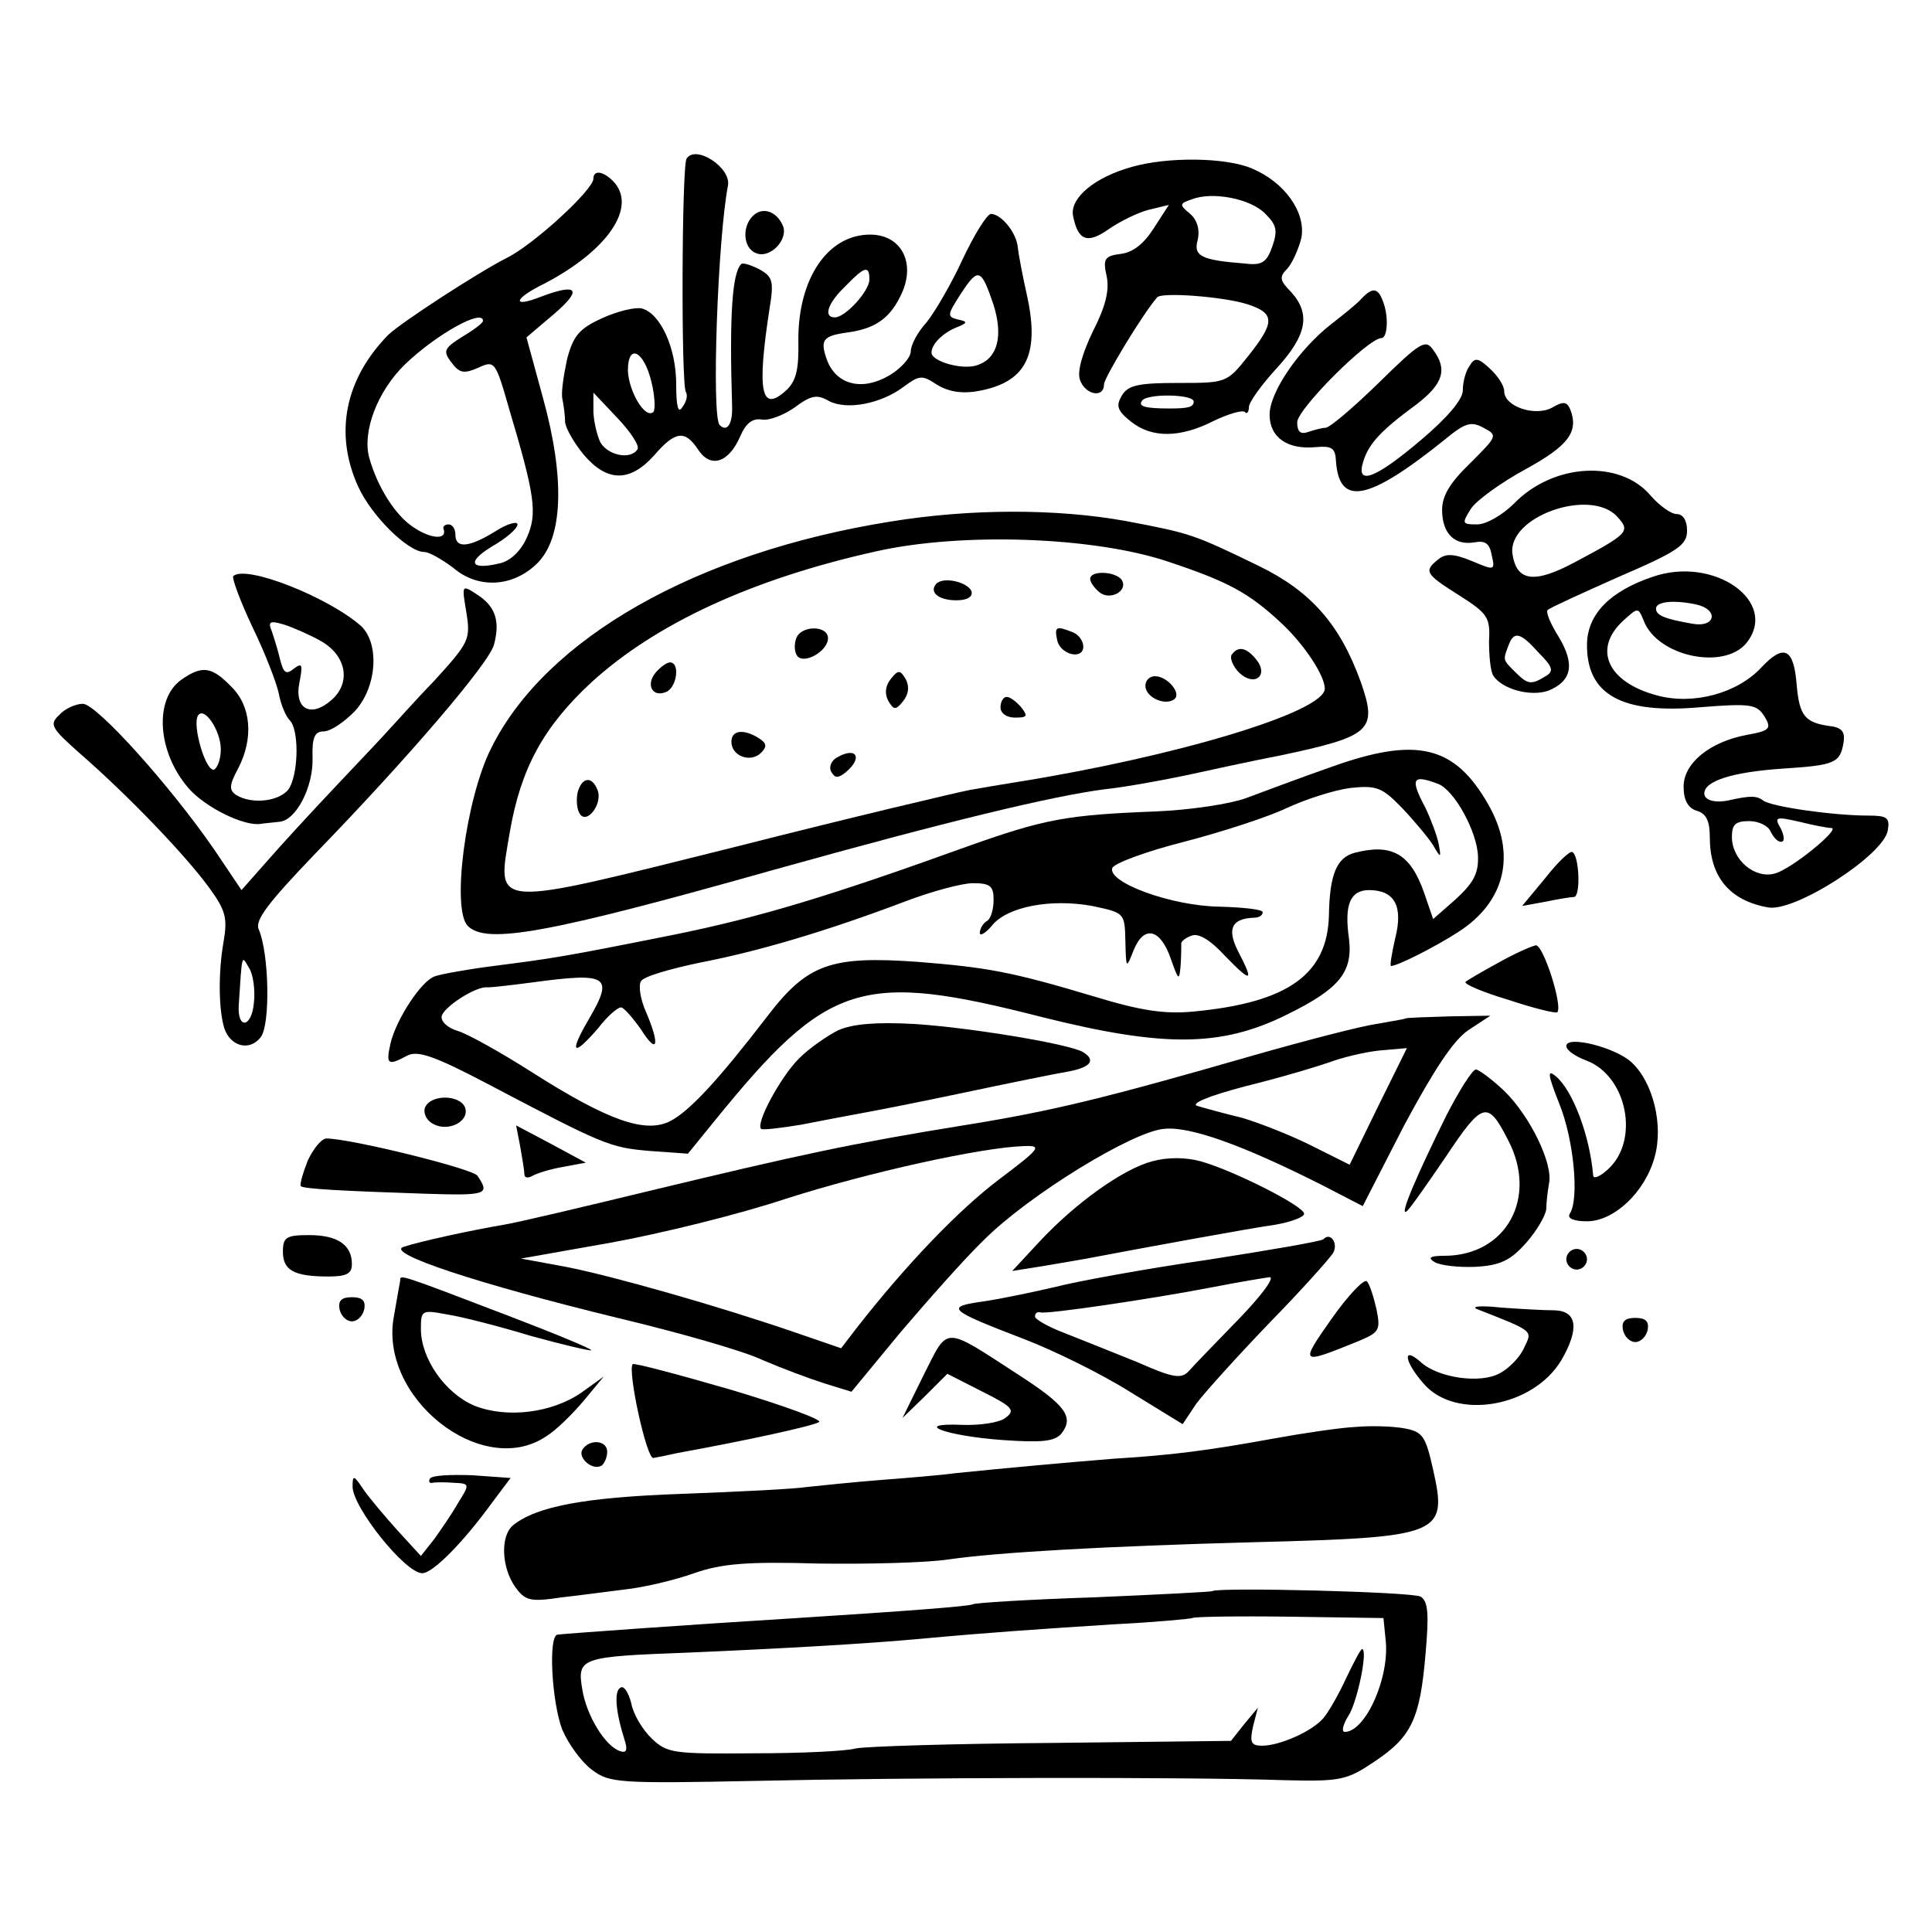
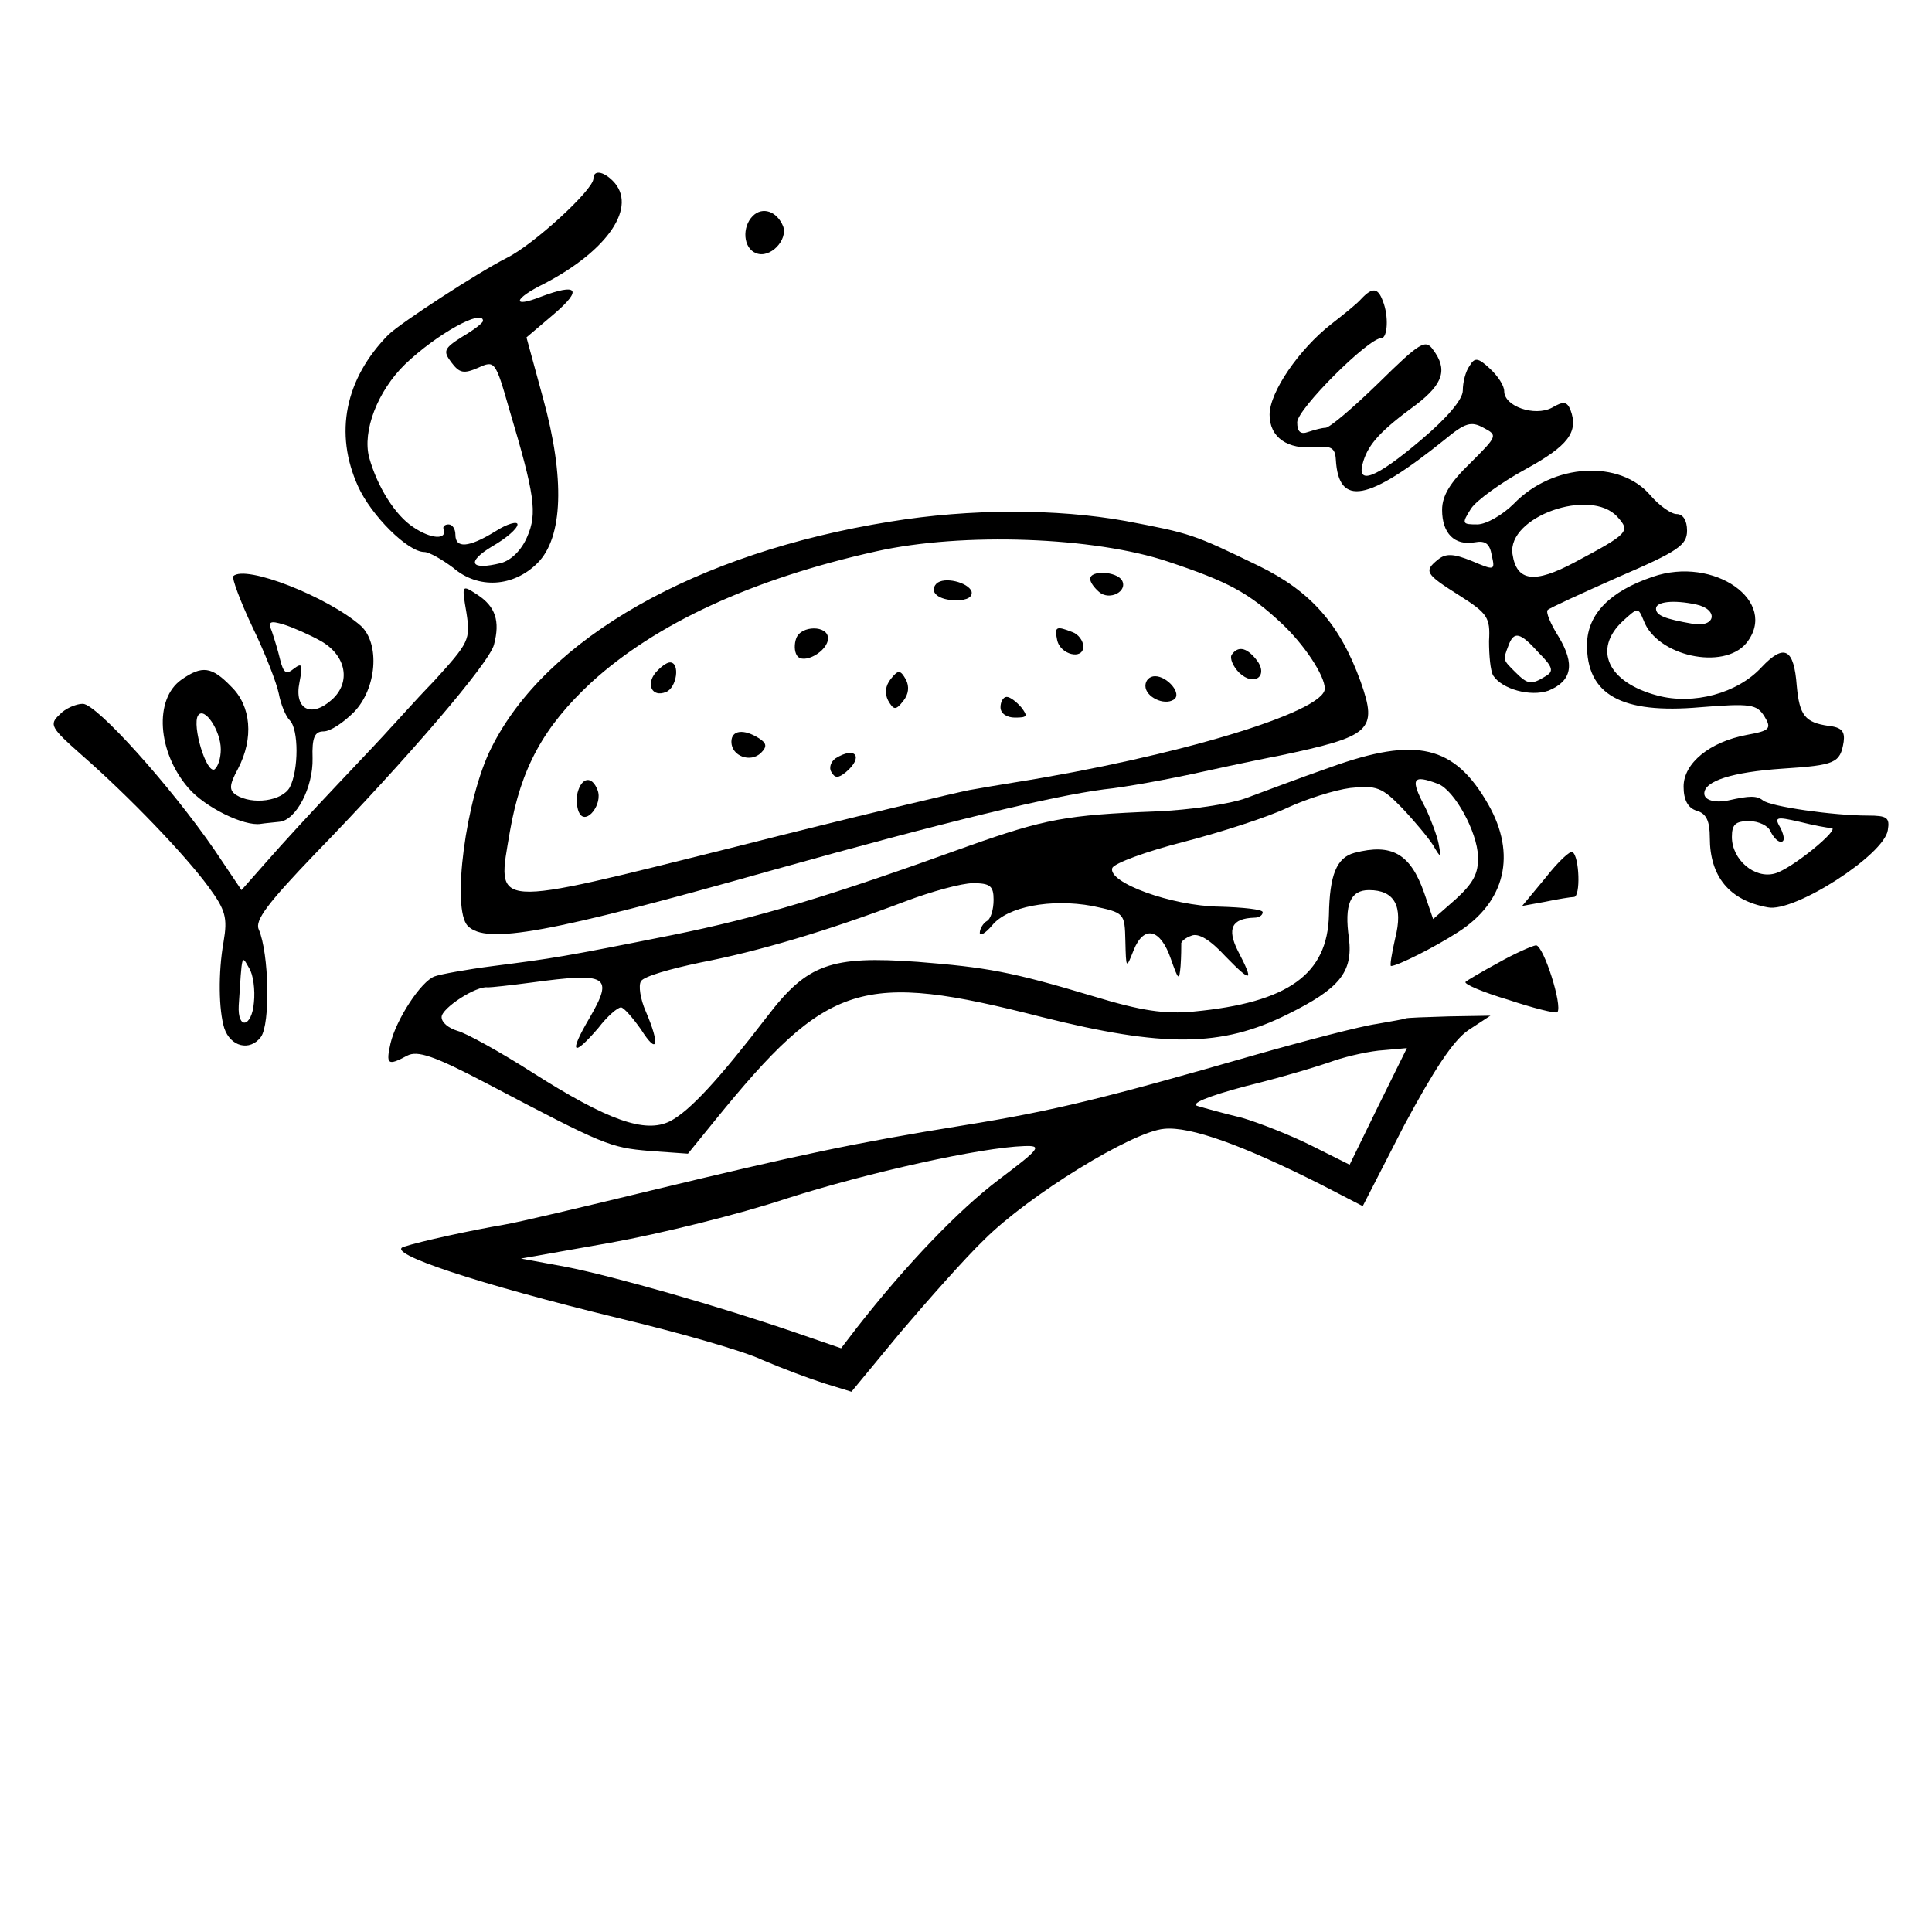
<svg xmlns="http://www.w3.org/2000/svg" version="1" width="373.333" height="373.333" viewBox="0 0 280 280">
-   <path d="M99.5 23c-.7 1.1-.8 32.8-.1 33.8.3.5.1 1.4-.5 2.2-.6 1-.9 0-.9-3.3 0-5.3-2.3-10.3-5-11-1-.2-3.5.4-5.7 1.4-3.3 1.5-4.2 2.5-5.1 5.9-.5 2.3-.9 4.9-.7 5.8.2.9.4 2.5.4 3.4.1.9 1.3 3 2.7 4.7 3.4 4 6.7 4 10.2.1 3.1-3.6 4.5-3.7 6.4-.8 1.8 2.7 4.4 1.9 6.1-2 .8-1.9 1.8-2.6 3.1-2.4 1 .2 3.1-.6 4.7-1.7 2.4-1.8 3.3-2 5-1 2.6 1.4 7.6.4 10.8-2 2.3-1.7 2.7-1.8 4.8-.4 1.6 1 3.5 1.4 5.9 1 7-1.2 9.1-5.1 7.3-13.6-.7-3.1-1.3-6.3-1.4-7.3-.2-2.1-2.4-4.8-3.9-4.8-.6.1-2.4 3-4.1 6.6-1.6 3.5-4 7.6-5.2 9.1-1.3 1.4-2.3 3.3-2.3 4.2 0 .9-1.4 2.5-3.1 3.5-3.9 2.3-7.6 1.4-9-2.1-1.1-3-.7-3.6 2.8-4.1 3.9-.5 6.1-1.9 7.7-5.1 2.5-4.7.4-9.1-4.3-9.1-6.1 0-10.4 6.3-10.4 15.2.1 4.4-.3 6.1-1.9 7.5-3.5 3.1-4.1 0-2.3-11.8.7-4.2.5-4.8-1.5-5.9-1.2-.6-2.4-1-2.6-.7-1.3 1.3-1.7 7.6-1.3 20.5.1 2.6-.7 3.9-1.8 2.8-1.2-1.1-.3-26.9 1.2-34.7.5-2.6-4.7-6-6-3.9zM126 40.5c0 1.7-3.5 5.5-5 5.5-1.7 0-1.1-2 1.5-4.5 2.8-2.9 3.5-3.1 3.5-1zm18 3.7c1.4 4.5.6 7.7-2.3 8.7-2.1.8-6.7-.5-6.7-1.8 0-1.2 1.6-2.8 3.5-3.6 1.8-.7 1.8-.9.3-1.2-1.6-.4-1.5-.7.5-3.8 2.5-3.8 2.9-3.6 4.7 1.7zM94.4 55.3c.5 2 .6 4 .3 4.4-1.2 1.1-3.6-3-3.7-6 0-4 2.3-2.9 3.4 1.6zm-2 9.8c-1 1.6-4.3.9-5.4-1-.5-1.1-1-3.2-1-4.6v-2.6l3.5 3.7c1.9 2 3.2 4 2.9 4.5zM164 24.2c-5.4 1.5-8.9 4.5-8.5 7 .7 3.7 2.1 4.2 5.2 2 1.6-1.1 4.2-2.4 5.8-2.8l2.9-.7-2.2 3.4c-1.4 2.2-3 3.5-4.8 3.7-2.3.3-2.6.7-2 3.3.4 2-.2 4.4-2 7.9-1.5 3.1-2.3 5.8-1.9 7 .7 2.2 3.5 2.8 3.5.7 0-.9 5.6-10.2 7.7-12.6.6-.8 9.7-.1 13.1 1 4 1.3 4 2.6.1 7.5-3.1 3.9-3.2 3.9-10.1 3.9-5.7 0-7.3.3-8.2 1.8-.9 1.5-.7 2.2 1.3 3.8 3 2.4 7.1 2.4 12-.1 2.1-1 4.1-1.6 4.5-1.3.3.4.6 0 .6-.7s1.8-3.2 4-5.6c4.4-4.8 5-7.9 2.1-11.1-1.7-1.7-1.7-2.2-.5-3.4.7-.8 1.6-2.8 2-4.4.7-3.7-2.4-8.1-7.2-10.1-3.8-1.6-12.2-1.7-17.4-.2zm19.4 6.8c1.6 1.6 1.8 2.4 1 4.7-.8 2.3-1.5 2.8-3.9 2.5-6.5-.5-7.6-1.1-6.9-3.5.3-1.5-.1-2.8-1.1-3.7-1.6-1.3-1.6-1.5.2-2.1 3-1.2 8.6-.1 10.7 2.1zM173 58.2c0 .8-.8 1-3.5 1-3.5 0-4.6-.3-4-1.1.6-1.1 7.5-1 7.5.1z" />
  <path d="M86 25.9c0 1.6-8.7 9.6-12.6 11.5-4.3 2.2-15.2 9.3-17.1 11.1-6.3 6.4-7.9 14.3-4.4 22 1.9 4.2 7.2 9.5 9.6 9.5.7 0 2.6 1.1 4.2 2.3 3.6 3.1 8.7 2.8 12.2-.7 3.7-3.7 4-12.3.8-23.9l-2.4-8.8 4-3.4c4.2-3.6 3.4-4.5-1.9-2.5-4.3 1.7-4 .3.5-1.9 9.2-4.8 13.6-11.2 9.9-14.9-1.4-1.4-2.8-1.6-2.8-.3zM70 46.5c0 .3-1.3 1.3-3 2.3-2.7 1.7-2.8 2.1-1.6 3.7 1.2 1.6 1.8 1.7 3.9.8 2.4-1.1 2.5-1 4.5 6 3.7 12.4 4.1 15.1 2.6 18.5-.8 1.9-2.3 3.4-3.8 3.8-4.4 1.1-5.1-.1-1.3-2.4C73.4 78 75 76.6 75 76c0-.5-1.5-.1-3.2 1-3.9 2.4-5.8 2.5-5.8.5 0-.8-.4-1.5-1-1.5-.5 0-.9.3-.7.7.5 1.6-1.9 1.4-4.4-.3-2.6-1.7-5.2-5.8-6.4-10.1-1-3.8 1.2-9.6 5.2-13.5 4.6-4.4 11.3-8.1 11.3-6.3zM109.1 31.3c-1.6 1.6-1.4 4.7.5 5.4 2 .8 4.6-1.9 3.9-3.9-.9-2.2-3-2.9-4.4-1.5zM197.3 43.3c-.6.7-2.6 2.3-4.4 3.7-4.6 3.6-8.9 9.8-8.9 13.1 0 3.3 2.6 5.1 6.7 4.7 2.2-.2 2.8.1 2.9 1.8.4 6.9 4.6 6.1 15.8-2.9 2.9-2.4 3.8-2.7 5.6-1.7 2.1 1.1 2 1.2-1.9 5.1-2.9 2.8-4.1 4.7-4.1 6.8 0 3.4 1.8 5.2 4.7 4.7 1.6-.3 2.2.2 2.5 1.9.5 2.2.4 2.2-2.9.8-2.7-1.1-3.8-1.1-4.9-.2-2.1 1.7-1.8 2.1 3.1 5.2 4.1 2.6 4.5 3.2 4.3 6.6 0 2.1.2 4.3.6 5 1.3 2 5.4 3.1 8 2.2 3.4-1.4 3.9-3.8 1.5-7.8-1.2-1.9-1.9-3.6-1.6-3.9.3-.3 4.9-2.4 10.3-4.8 8.6-3.7 9.9-4.6 9.9-6.7 0-1.5-.6-2.4-1.5-2.4-.8 0-2.5-1.2-3.8-2.7-4.4-5.2-14.1-4.7-19.8 1.2-1.6 1.6-4 3-5.3 3-2.2 0-2.3-.1-.9-2.3.8-1.2 4.4-3.8 7.9-5.7 6.2-3.4 7.7-5.4 6.5-8.6-.5-1.2-1-1.3-2.7-.3-2.5 1.3-6.9-.2-6.9-2.4 0-.8-.9-2.2-2.1-3.3-1.7-1.6-2.2-1.6-2.9-.4-.6.8-1 2.4-1 3.6 0 1.3-2.3 4-6.1 7.2-6.6 5.6-9.5 6.7-8.3 3 .8-2.5 2.5-4.4 7.7-8.2 3.9-3 4.5-5.1 2.4-7.9-1.1-1.6-1.9-1.1-7.9 4.8-3.7 3.6-7.1 6.5-7.7 6.5-.5 0-1.6.3-2.5.6-1.1.4-1.6 0-1.6-1.4 0-1.9 10.3-12.2 12.2-12.2.9 0 1.1-3.2.2-5.4-.7-1.9-1.5-2-3.1-.3zm37.1 31.6c1.9 2.1 1.7 2.4-6.2 6.6-5.8 3.1-8.4 2.8-9-1.2-.8-5.4 11.3-9.7 15.2-5.4zM223 94.6c2.1 2.1 2.2 2.7 1 3.4-2.1 1.3-2.6 1.2-4.4-.6-1.8-1.8-1.8-1.7-1-3.8.8-2.2 1.7-2 4.4 1zM129 75.6c-28.1 4.5-49.9 16.9-57.8 32.8-3.7 7.3-5.8 23.4-3.4 25.8 2.7 2.7 11.6 1.1 44.2-8.1 25.4-7.1 40.4-10.7 48-11.7 3-.3 9.6-1.5 14.5-2.6 5-1.1 9.9-2.1 11-2.3 13.2-2.8 14.2-3.6 11.7-10.7-3-8.3-7.2-13.1-14.8-16.8-9.5-4.6-9.8-4.7-19.3-6.5-10-1.8-22.5-1.8-34.1.1zm40.3 5.8c8.7 2.9 11.7 4.5 16.5 9 3.2 3 6.2 7.5 6.2 9.4 0 3.4-21.7 9.9-45 13.6-1.9.3-4.8.8-6.5 1.1-1.6.3-16.9 3.9-33.8 8.2-36.1 9-34.7 9.1-32.8-2.2 1.6-9.2 4.9-15.2 11.8-21.6 9.3-8.5 23.3-15 41.3-19 12.5-2.8 31.6-2.1 42.3 1.5z" />
  <path d="M158 83.9c0 .5.6 1.3 1.3 1.9 1.5 1.3 4.2-.1 3.3-1.7-.8-1.3-4.6-1.5-4.6-.2zM135.7 84.6c-1.1 1.2.3 2.4 2.9 2.4 1.6 0 2.4-.5 2.2-1.3-.5-1.3-4-2.2-5.1-1.1zM115.4 92.5c-.3.8-.3 1.9.1 2.5.9 1.4 4.5-.6 4.5-2.5s-3.9-1.9-4.6 0zM153.2 92.7c.4 2.2 3.8 3 3.8 1 0-.8-.7-1.8-1.6-2.1-2.3-.9-2.6-.8-2.2 1.1zM178.5 94.9c-.3.5.2 1.7 1.1 2.6 2.2 2.1 4.4.4 2.4-2-1.4-1.7-2.6-1.9-3.5-.6zM95 97.5c-1.4 1.7-.5 3.6 1.5 2.8 1.6-.6 2.1-4.3.6-4.3-.5 0-1.4.7-2.1 1.5zM129.1 98.4c-.8 1-.9 2.1-.4 3.1.8 1.4 1.1 1.5 2.2.1.8-1 .9-2.1.4-3.1-.8-1.4-1.1-1.5-2.2-.1zM166 99.4c0 1.6 2.7 2.9 4.1 2 1.3-.8-.9-3.4-2.7-3.4-.8 0-1.4.6-1.4 1.4zM145 102.5c0 .9.9 1.5 2.1 1.5 1.8 0 1.9-.2.9-1.5-.7-.8-1.6-1.5-2.1-1.5s-.9.7-.9 1.5zM106 107.5c0 2.1 2.8 3.1 4.3 1.6.9-.9.8-1.4-.3-2.1-2.2-1.4-4-1.2-4 .5zM121.1 109.9c-.7.5-1 1.4-.6 2 .5.9 1 .9 2.1 0 2.6-2.2 1.4-3.8-1.5-2zM83.7 114.9c-.2 1-.1 2.4.3 3 1 1.7 3.4-1.4 2.6-3.4-.8-2.1-2.3-1.9-2.9.4zM239.5 83.6c-6.2 2.1-9.4 5.4-9.5 9.7-.1 7.4 5 10.2 16.4 9.2 7.4-.6 8.2-.4 9.3 1.3 1.1 1.8.8 2.1-2.5 2.7-5.4 1-9.2 4.1-9.2 7.5 0 1.9.6 3.1 1.9 3.5 1.4.4 1.9 1.5 1.9 3.9 0 5.6 2.8 9.1 8.4 10.1 3.8.8 16.9-7.6 17.4-11.2.3-1.8-.1-2.1-2.9-2.1-5 0-14.1-1.3-15.2-2.2-.9-.7-1.9-.7-5 0-1.9.4-3.5 0-3.5-1 0-1.8 4-3.1 11.3-3.6 7.7-.5 8.4-.8 8.9-3.9.2-1.5-.3-2.1-2.2-2.3-3.4-.5-4.2-1.5-4.6-5.8-.4-5.4-1.8-6.2-5.1-2.7-3.5 3.8-9.9 5.5-15.1 4.1-7.2-1.9-9.4-6.7-5-10.8 2.2-2 2.2-2 3-.1 1.9 5.2 11.6 7.3 14.9 3.3 4.8-6-4.7-12.7-13.6-9.6zm6.3 4c3.3.7 2.9 3.4-.5 2.8-4-.7-5.3-1.2-5.3-2.2 0-1 2.5-1.3 5.8-.6zm19.6 32.4c1.5 0-5.8 6-8.2 6.6-2.9.8-6.2-2-6.2-5.3 0-1.8.5-2.3 2.5-2.3 1.4 0 2.8.7 3.1 1.5.4.8 1 1.5 1.5 1.5.6 0 .5-.8 0-1.9-1-1.7-.8-1.8 2.7-1 2 .5 4.1.9 4.6.9zM33.8 83.5c-.2.3 1 3.6 2.8 7.4 1.8 3.7 3.5 8.1 3.8 9.6.3 1.6 1 3.3 1.6 3.9 1.3 1.3 1.3 7.2 0 9.7-1.1 2-5.4 2.6-7.8 1.1-1-.7-1-1.4.3-3.8 2.3-4.4 1.9-9.1-1-11.9-2.8-2.9-4.2-3.1-7.2-1-4 2.8-3.5 10.5 1 15.7 2.4 2.8 8.1 5.6 10.5 5.2.6-.1 1.9-.2 2.7-.3 2.4-.2 4.9-5 4.8-9.2-.1-3 .3-3.9 1.6-3.9 1 0 2.9-1.3 4.4-2.8 3.3-3.4 3.8-9.9 1-12.5-4.8-4.2-16.7-8.9-18.5-7.2zm12.7 9.4c3.7 2.1 4.4 6 1.6 8.5-3 2.7-5.5 1.4-4.7-2.5.5-2.6.4-2.9-.8-2-1.1.9-1.5.7-2-1.3-.3-1.3-.9-3.2-1.2-4.1-.6-1.4-.3-1.6 1.7-1 1.3.4 3.8 1.5 5.4 2.4zM32 108.6c0 1.3-.4 2.5-.9 2.9-1.2.7-3.3-6.4-2.4-7.8.9-1.4 3.3 2.2 3.3 4.9z" />
  <path d="M67.6 88.8c.6 3.9.4 4.3-4.7 9.9-3 3.1-5.8 6.3-6.4 6.9-.5.6-3.9 4.2-7.5 8s-8.2 8.8-10.2 11.1L35 129l-3.9-5.8C24.7 113.9 14 102 12 102c-1 0-2.6.7-3.4 1.6-1.5 1.4-1.2 1.9 3.1 5.7 7.1 6.2 15.2 14.7 18.5 19.2 2.5 3.4 2.8 4.5 2.2 8-.8 4.5-.7 9.9.1 12.5.9 2.7 3.7 3.4 5.3 1.3 1.4-1.9 1.2-12.1-.3-15.6-.6-1.3 1.3-3.8 8.2-11C59 110 71 96 71.6 93.4c.9-3.4.2-5.5-2.4-7.2-2.3-1.5-2.3-1.5-1.6 2.6zm-30.8 56.5c-.3 3.6-2.4 4-2.2.4.5-7.7.4-7.3 1.5-5.4.6.9.9 3.2.7 5zM192.8 111.2c-4.6 1.6-10.1 3.7-12.3 4.5-2.2.8-8 1.7-13 1.9-12.9.5-16.1 1.1-27.1 5-20.2 7.3-30.5 10.4-42.9 12.9-16 3.2-17.4 3.4-26 4.5-3.9.5-7.7 1.2-8.5 1.5-2 .7-5.6 6.3-6.4 9.7-.7 3.1-.4 3.3 2.4 1.8 1.5-.8 3.9 0 11.7 4.1 16.9 8.9 17.7 9.2 23.4 9.7l5.6.4 3.9-4.8c16.4-20.2 21.2-21.7 47.4-15 17.6 4.4 26 4.4 35.6-.4 7.5-3.7 9.5-6.1 8.9-11-.7-4.9.2-7 2.9-7 3.7 0 5 2.3 3.8 7-.5 2.2-.8 4-.6 4 .9 0 6.3-2.7 9.7-4.9 6.9-4.4 8.5-11.3 4.4-18.5-4.9-8.6-10.4-9.9-22.9-5.4zm15.6 2.4c2.4.9 5.7 7 5.8 10.5.1 2.5-.7 3.9-3.2 6.2l-3.3 2.9-1.3-3.8c-2-5.7-4.7-7.2-10.1-5.8-2.6.7-3.6 3.2-3.7 9-.2 8.6-5.9 12.7-19.6 14-4.2.4-7.6-.1-14.5-2.2-12-3.6-15.5-4.2-25.5-5-12.6-.9-16 .3-21.8 7.9-7 9.1-11.2 13.7-14.1 15.2-3.6 1.8-9-.1-20-7.1-4.7-3-9.6-5.7-10.8-6-1.3-.4-2.3-1.2-2.3-2 0-1.3 5.1-4.6 6.7-4.3.5 0 3.3-.3 6.3-.7 11.1-1.5 12-1 8.4 5.2-3 5.1-2.4 5.7 1.3 1.4 1.3-1.7 2.8-3 3.3-3 .4 0 1.7 1.5 2.9 3.2 2.4 3.8 2.8 2.3.7-2.6-.8-1.8-1.1-3.8-.7-4.4.4-.7 4.3-1.8 8.6-2.7 8.3-1.6 18.2-4.5 29.8-8.9 3.7-1.4 8.1-2.6 9.7-2.6 2.5 0 3 .4 3 2.4 0 1.4-.4 2.8-1 3.1-.5.3-1 1.1-1 1.7 0 .5.8.1 1.8-1.1 2.2-2.7 8.5-3.9 14.5-2.8 4.7 1 4.7 1 4.8 5.1.1 4 .1 4.1 1.2 1.3 1.5-3.7 3.9-3.1 5.4 1.3 1.1 3.1 1.2 3.2 1.4 1 .1-1.4.1-2.8.1-3.2-.1-.3.6-.9 1.5-1.2 1-.4 2.7.6 4.9 3 3.8 3.9 4.2 3.8 1.8-.8-1.6-3.2-.9-4.7 2.4-4.8.6 0 1.2-.3 1.2-.8 0-.4-2.8-.7-6.3-.8-6.9-.1-16.2-3.5-15.5-5.6.3-.7 4.9-2.4 10.4-3.8 5.4-1.4 12.2-3.6 14.9-4.9 2.8-1.3 6.9-2.6 9.2-2.9 3.8-.4 4.6-.1 7.5 2.9 1.8 1.9 3.8 4.3 4.5 5.4 1.1 1.9 1.2 1.9.8-.2-.2-1.1-1.1-3.5-1.9-5.2-2.3-4.3-1.9-4.9 1.8-3.5zM224 127.2l-3.4 4.1 3.3-.6c1.9-.4 3.8-.7 4.2-.7 1 0 .8-5.9-.2-6.5-.3-.3-2.1 1.4-3.9 3.7zM217.2 139.5c-2.4 1.3-4.6 2.6-4.8 2.8-.3.3 2.5 1.5 6.2 2.6 3.6 1.2 6.8 2 7.1 1.8.8-.9-2-9.7-3.1-9.7-.6.1-3.1 1.2-5.4 2.5zM203.7 147.6c-.1.1-2 .4-4.2.8-2.2.3-10.3 2.4-18 4.6-21.2 6.1-28.8 8-41.9 10.1-16.1 2.6-23.9 4.3-45.1 9.4-9.9 2.4-19.6 4.7-21.5 5-4.7.8-12.1 2.4-14.5 3.2-2.8.9 10.9 5.4 31 10.3 8.8 2.1 18.3 4.8 21 6.1 2.8 1.2 6.8 2.7 9 3.4l3.9 1.2 7.1-8.6c4-4.7 9.4-10.8 12.1-13.4 6.5-6.5 21.5-15.7 26.1-16.1 3.8-.4 11.5 2.4 22.8 8.1l6 3.1 6-11.7c4.3-8 7.1-12.3 9.3-13.8l3.2-2.1-6 .1c-3.4.1-6.2.2-6.3.3zm-4 12.8l-4.1 8.4-5.6-2.8c-3-1.5-7.6-3.3-10-4-2.5-.6-5.4-1.4-6.4-1.7-1.2-.3 1.3-1.4 7-2.9 4.9-1.2 10.6-2.9 12.8-3.7 2.1-.7 5.3-1.4 7.1-1.5l3.4-.3-4.2 8.5zm-55 10.6c-5.8 4.4-13.3 12.2-20.5 21.4l-2.3 3-6.4-2.2c-11.3-3.9-26.8-8.3-33.5-9.6l-6.5-1.2 13-2.3c7.2-1.3 18.6-4.1 25.5-6.4 11.9-3.8 28.2-7.4 34.4-7.6 2.7-.1 2.4.3-3.7 4.9z" />
-   <path d="M121.5 149.3c-1.6.8-4.2 2.6-5.7 4.1-2.7 2.7-6.3 9.4-5.5 10.2.2.2 2.8-.1 5.8-.6 3-.6 6.8-1.3 8.4-1.6 1.7-.3 8.4-1.6 15-3s13.5-2.8 15.3-3.1c3.2-.6 4.1-1.6 2.2-2.8-1.9-1.2-16.6-3.6-24.5-4.1-5.6-.3-8.9 0-11 .9zM227 151.6c0 .6 1.3 1.5 2.9 2.1 5.9 2.2 7.8 11.6 3.1 15.8-1.1 1-2 1.4-2.1.9-.5-5.9-3-12.4-5.4-14.4-1.3-1.1-1.2-.3.5 4 2.1 5.2 2.9 13.8 1.5 15.9-.4.7.6 1.1 2.5 1.1 3.9 0 8.4-4.2 9.8-9.3 1.3-4.6-.2-10.8-3.3-13.7-2.3-2.2-9.5-4-9.5-2.4zM209.6 161.7c-4.2 8.5-6.8 14.5-5.8 13.9.4-.2 2.9-3.8 5.7-7.9 5.4-8.1 6.1-8.3 9.1-2.4 4.3 8.3-.3 16.7-9.3 16.7-2.1 0-2.4.3-1.4.9.8.5 3.5.8 5.9.7 3.6-.2 5.1-.9 7.4-3.5 1.5-1.7 2.8-3.9 2.9-4.9 0-.9.2-2.6.4-3.7.6-2.9-2.8-9.8-6.5-13.4-1.8-1.7-3.7-3.1-4.1-3.1-.5 0-2.4 3-4.3 6.7zM61.6 160.5c-.3.8.2 1.9 1.2 2.4 2.2 1.2 5.3-.4 4.6-2.4-.8-1.9-5-1.9-5.8 0zM75.4 166.2c.3 1.7.6 3.5.6 4s.5.6 1.2.2c.7-.4 2.7-1 4.5-1.3l3.2-.6-5-2.7-5.1-2.7.6 3.1zM44.6 168.2c-.7 1.8-1.2 3.5-1 3.7.3.4 6 .7 17.9 1.1 9.2.3 9.5.1 7.7-2.6-.6-1-18.4-5.4-21.9-5.4-.7 0-1.9 1.5-2.7 3.2zM167 168.3c-4.2 1.1-11.1 6-16.4 11.7l-3.9 4.2 4.4-.7c2.4-.4 5.3-.9 6.4-1.1 7.9-1.5 23.7-4.4 27.3-4.9 2.3-.4 4.2-1.1 4.2-1.6 0-1.1-10.3-6.3-15-7.6-2.2-.6-4.8-.6-7 0zM41 181.4c0 2.7 1.6 3.6 6.6 3.6 2.6 0 3.4-.4 3.4-1.8 0-2.8-2.1-4.2-6.2-4.2-3.3 0-3.8.3-3.8 2.4zM191.8 179.6c-.3.3-7.9 1.6-16.9 3-9 1.3-18.8 3.1-21.9 3.9-3 .7-7.7 1.7-10.4 2.1-5.7.8-5.3 1.2 5.9 5.5 4.4 1.7 11.3 5.1 15.4 7.7l7.5 4.6 2-3c1.2-1.6 5.9-6.8 10.5-11.6 4.7-4.8 8.8-9.4 9.3-10.2.8-1.4-.4-3.1-1.4-2zm-12.3 11.6c-3.3 3.4-6.6 6.8-7.2 7.5-1.1 1.2-2.3 1-7.5-1.3-3.5-1.4-8.2-3.3-10.5-4.2-2.4-.9-4.3-2-4.3-2.4 0-.5.3-.7.8-.6.8.3 15.9-1.9 25.2-3.7 3.6-.7 7.2-1.3 8-1.4.8 0-1.2 2.7-4.5 6.1zM227 182.5c0 .8.7 1.5 1.5 1.5s1.5-.7 1.5-1.5-.7-1.5-1.5-1.5-1.5.7-1.5 1.5zM58 185.6c-.1.5-.5 2.8-.9 5.1-2.3 11.8 12.7 23.7 22 17.5 1.5-.9 3.9-3.3 5.5-5.2l2.9-3.5-3.2 2.3c-4.3 3-10.9 3.8-15.6 1.9-4.2-1.8-7.7-6.8-7.7-11.1 0-2.7.1-2.8 3.8-2.1 2 .3 7.5 1.7 12.1 3.1 4.7 1.3 8.6 2.2 8.8 2.1.1-.2-5.2-2.4-12-5-16.2-6.2-15.7-6-15.7-5.1zM193 191.1c-4.7 6.7-4.6 6.7 3.8 3.3 3.1-1.3 3.3-1.6 2.7-4.6-.4-1.8-1-3.7-1.4-4.1-.4-.4-2.7 2-5.1 5.4zM49.2 189.7c.2 1 1 1.8 1.8 1.8s1.6-.8 1.8-1.8c.2-1.2-.3-1.7-1.8-1.7s-2 .5-1.8 1.7zM214 189.7c8.4 3.3 8.1 3.1 6.9 5.6-.6 1.4-2.2 3-3.5 3.7-2.8 1.6-9 .7-11.5-1.6-2.7-2.4-2.4-.1.4 3.1 4.6 5.4 15.9 3.5 20-3.4 2.6-4.5 2.3-7.1-1-7.2-1.6 0-5-.2-7.8-.4-2.7-.3-4.3-.2-3.5.2zM235.2 192.7c.2 1 1 1.8 1.8 1.8s1.6-.8 1.8-1.8c.2-1.2-.3-1.7-1.8-1.7s-2 .5-1.8 1.7zM133.9 199.2l-3.1 6.3 3.3-3.2 3.2-3.2 5.1 2.6c4.4 2.2 4.8 2.7 3.3 3.8-.9.7-3.8 1.1-6.3 1-7.4-.3-2.4 1.6 5.9 2.2 5.7.4 7.5.2 8.5-.9 1.9-2.4.7-4.1-6.1-8.5-11.1-7.2-10.2-7.2-13.8-.1zM91.7 197.7c-.8.8 2 13.8 3 13.6.6-.1 2.1-.4 3.4-.7 9.9-1.8 19.6-3.9 20.6-4.5.6-.3-5.1-2.4-12.8-4.7-7.6-2.2-14-3.9-14.2-3.7zM196.5 206.8c-2.2.1-7.6.9-12 1.7-9.3 1.7-14.7 2.4-23 2.9-6.3.5-16.2 1.4-23 2.1-2.2.3-7.1.7-11 1-3.8.3-8.6.8-10.5 1-1.9.3-10.1.7-18.2 1-14 .5-21.1 1.8-24.5 4.6-1.8 1.6-1.6 6 .3 8.8 1.5 2.1 2.2 2.3 6.8 1.6 2.8-.3 7.1-.9 9.6-1.2 2.5-.3 6.8-1.3 9.6-2.3 4-1.4 7.7-1.7 18-1.4 7.1.1 15.6-.1 18.9-.6 6.9-1 22.1-1.9 44.5-2.5 27-.7 27.8-1.1 25.7-10.5-1.1-4.9-1.5-5.5-4.2-6-1.7-.3-4.8-.4-7-.2zM84.4 210.1c-.7 1.2 1.5 3.1 2.8 2.3.4-.3.8-1.2.8-2 0-1.7-2.6-1.9-3.6-.3zM62.3 214.3c-.2.4-.1.7.4.6.4-.1 1.8-.1 3.1 0 2.3.1 2.3.2.6 2.9-.9 1.6-2.5 3.9-3.5 5.3l-1.9 2.4-3.3-3.6c-1.8-2-4.1-4.7-5-6-1.4-2.1-1.6-2.2-1.6-.5-.1 2.9 7.6 12.6 10.1 12.6 1.5 0 5.8-4.3 10.1-10.2l2.7-3.6-5.6-.4c-3.1-.1-5.8 0-6.1.5zM175.7 230.6c-.1.1-7.8.5-17.2.9-9.3.3-17.2.8-17.5 1-.5.3-9.8 1-25.5 2-16.2 1-32.8 2.2-34.7 2.4-1.4.2-.8 10 .7 13.8.9 2.1 2.8 4.7 4.3 5.8 2.5 1.9 3.9 2 23.7 1.6 22.3-.5 62.2-.6 76.7-.1 8.1.2 9 0 13-2.7 5.4-3.6 6.6-6.2 7.4-15.6.5-5.7.4-7.6-.7-8.3-1.1-.7-29.5-1.4-30.2-.8zm25.1 6.9c.7 5.5-2.9 13.5-5.9 13.5-.5 0-.3-1 .5-2.3 1.3-1.9 2.9-9.7 2-9.7-.2 0-1.2 1.9-2.3 4.2-1.1 2.4-2.6 5-3.3 5.8-1.6 1.9-6.3 4-8.9 4-1.6 0-1.8-.5-1.3-2.8l.7-2.7-2 2.4-1.9 2.4-26 .3c-14.2.1-27 .5-28.4.8-1.4.4-8 .7-14.8.7-11.5.1-12.5 0-14.7-2.1-1.3-1.2-2.7-3.5-3-5.1-.4-1.6-1.1-2.7-1.6-2.3-.9.5-.7 3.4.6 7.5.5 1.5.3 2-.6 1.7-2.2-.7-4.9-5.2-5.5-8.9-.8-4.7-.3-4.8 15.5-5.4 14-.6 26-1.3 33.6-2 9.7-.9 17.1-1.4 28-2.1 6.1-.3 11.1-.8 11.3-.9.2-.2 6.5-.3 14-.2l13.7.2.3 3z" />
</svg>